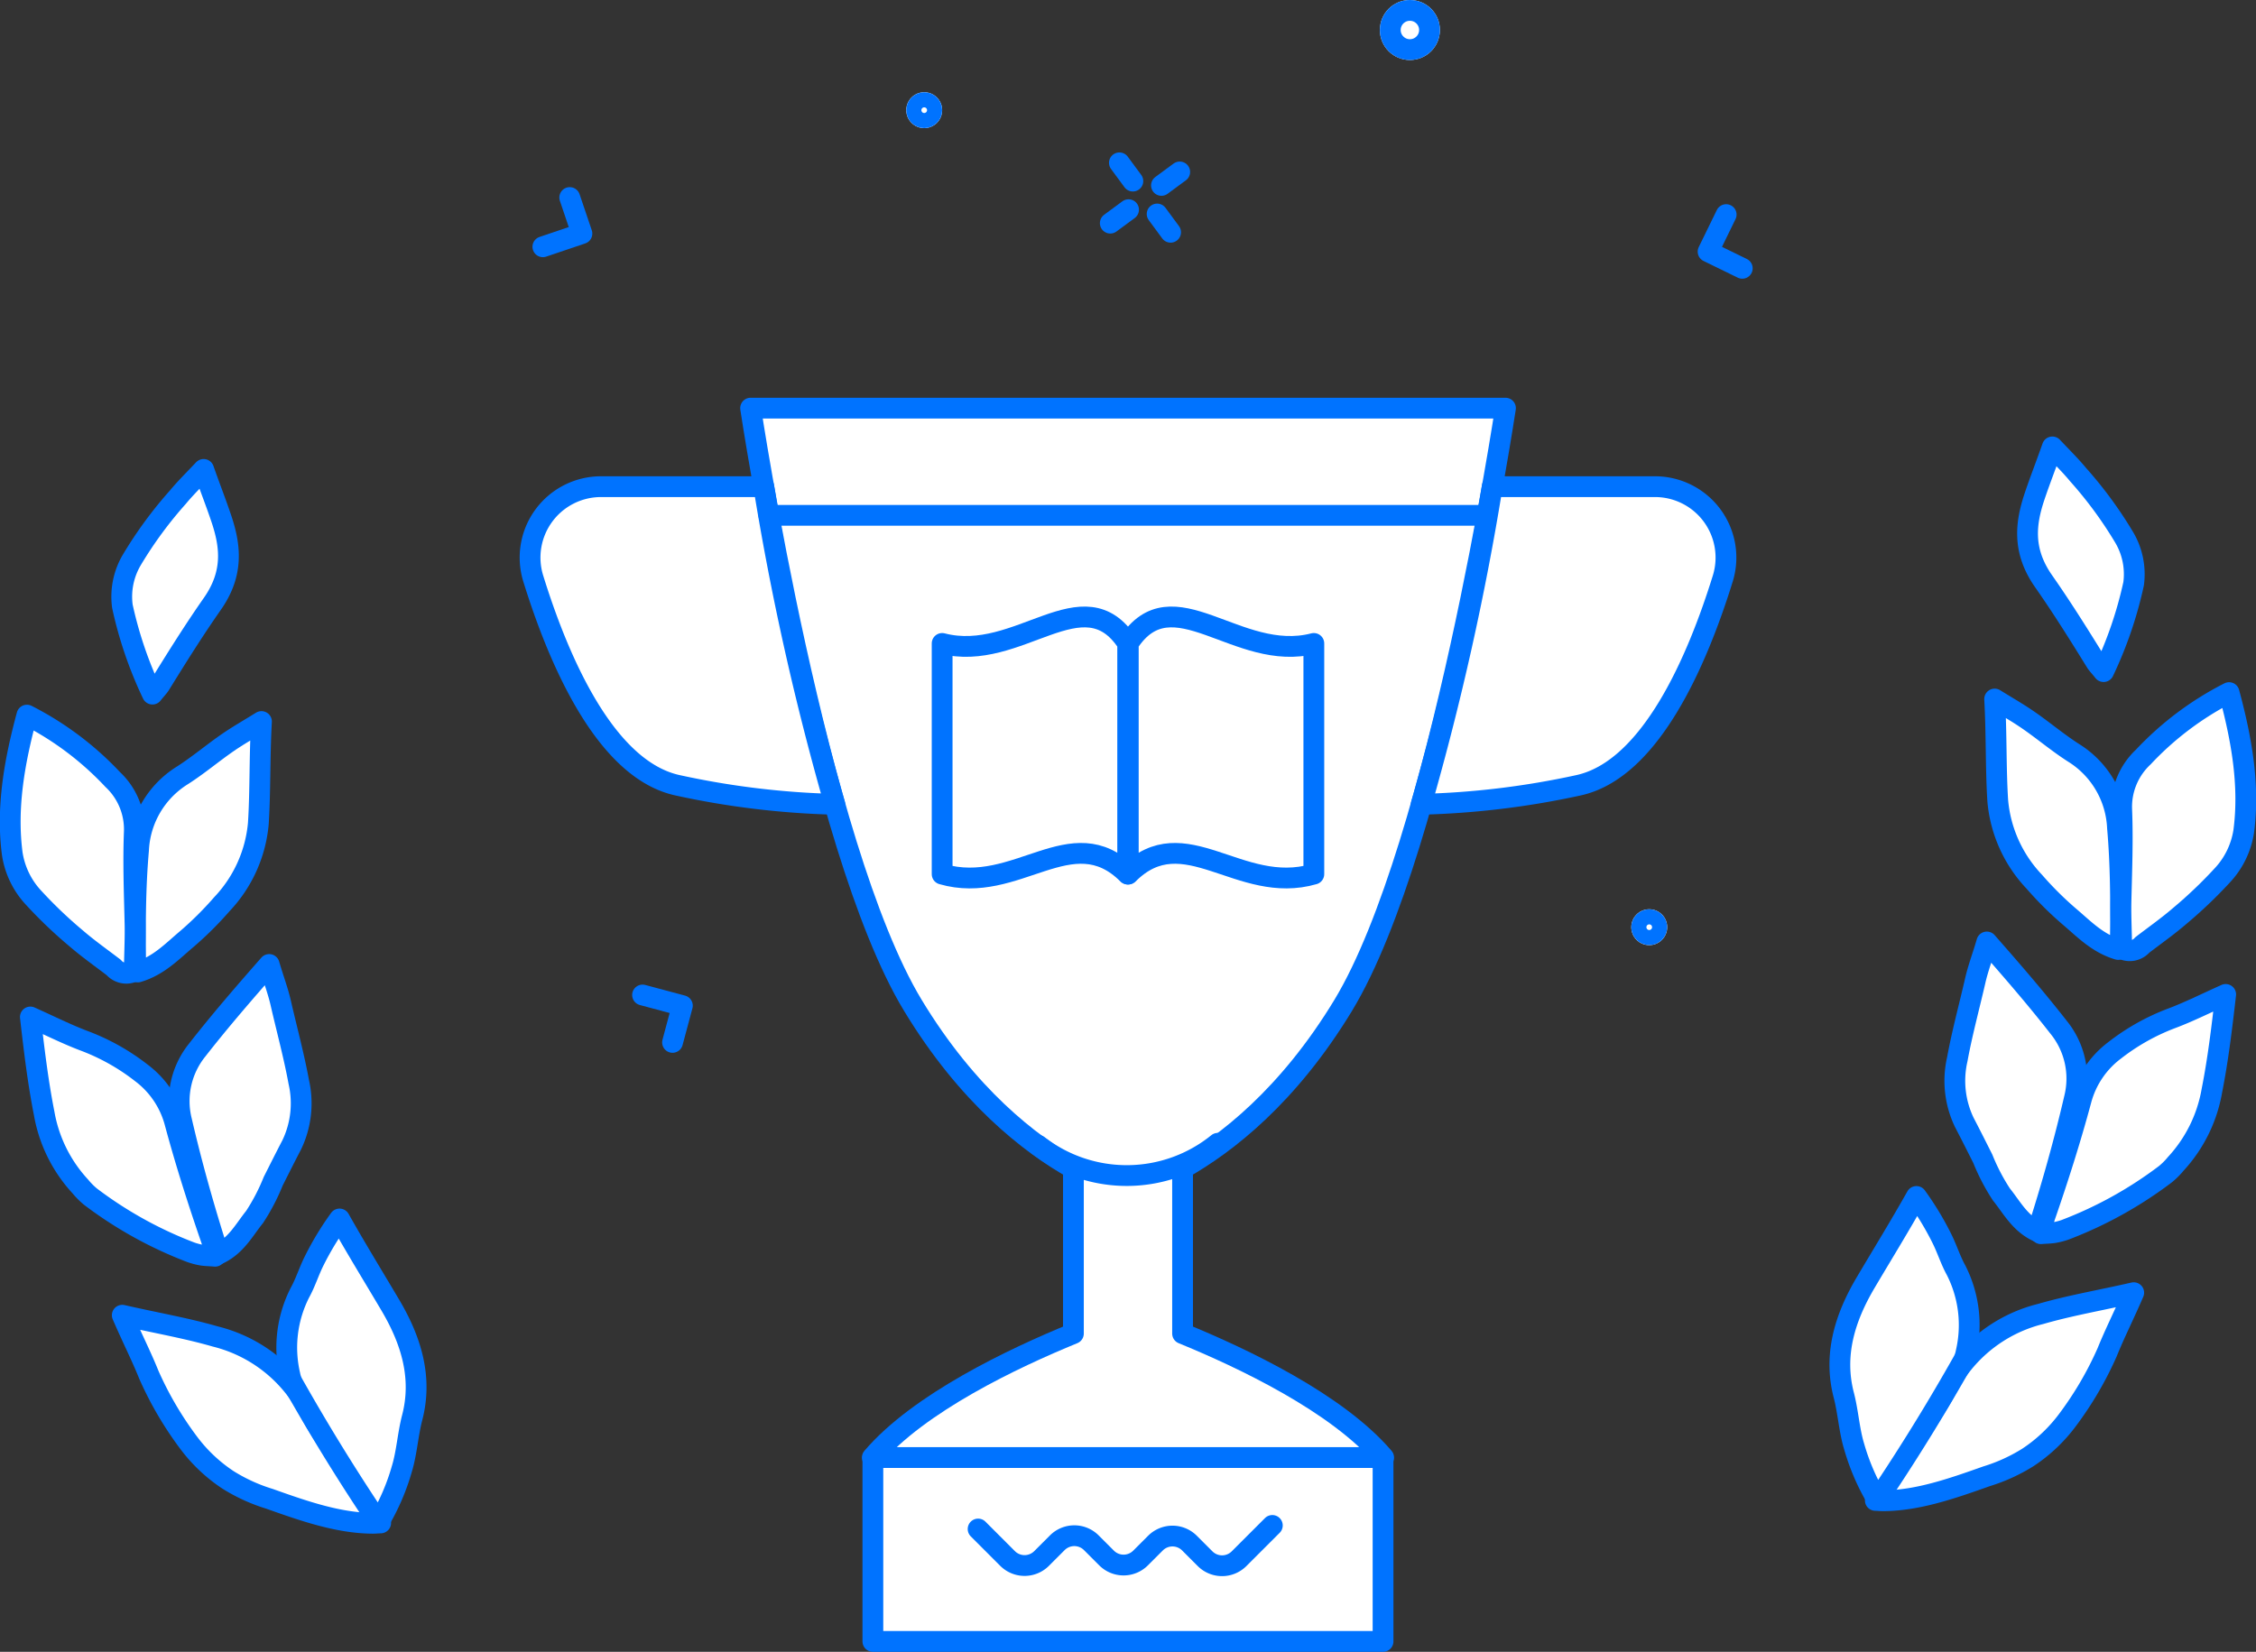
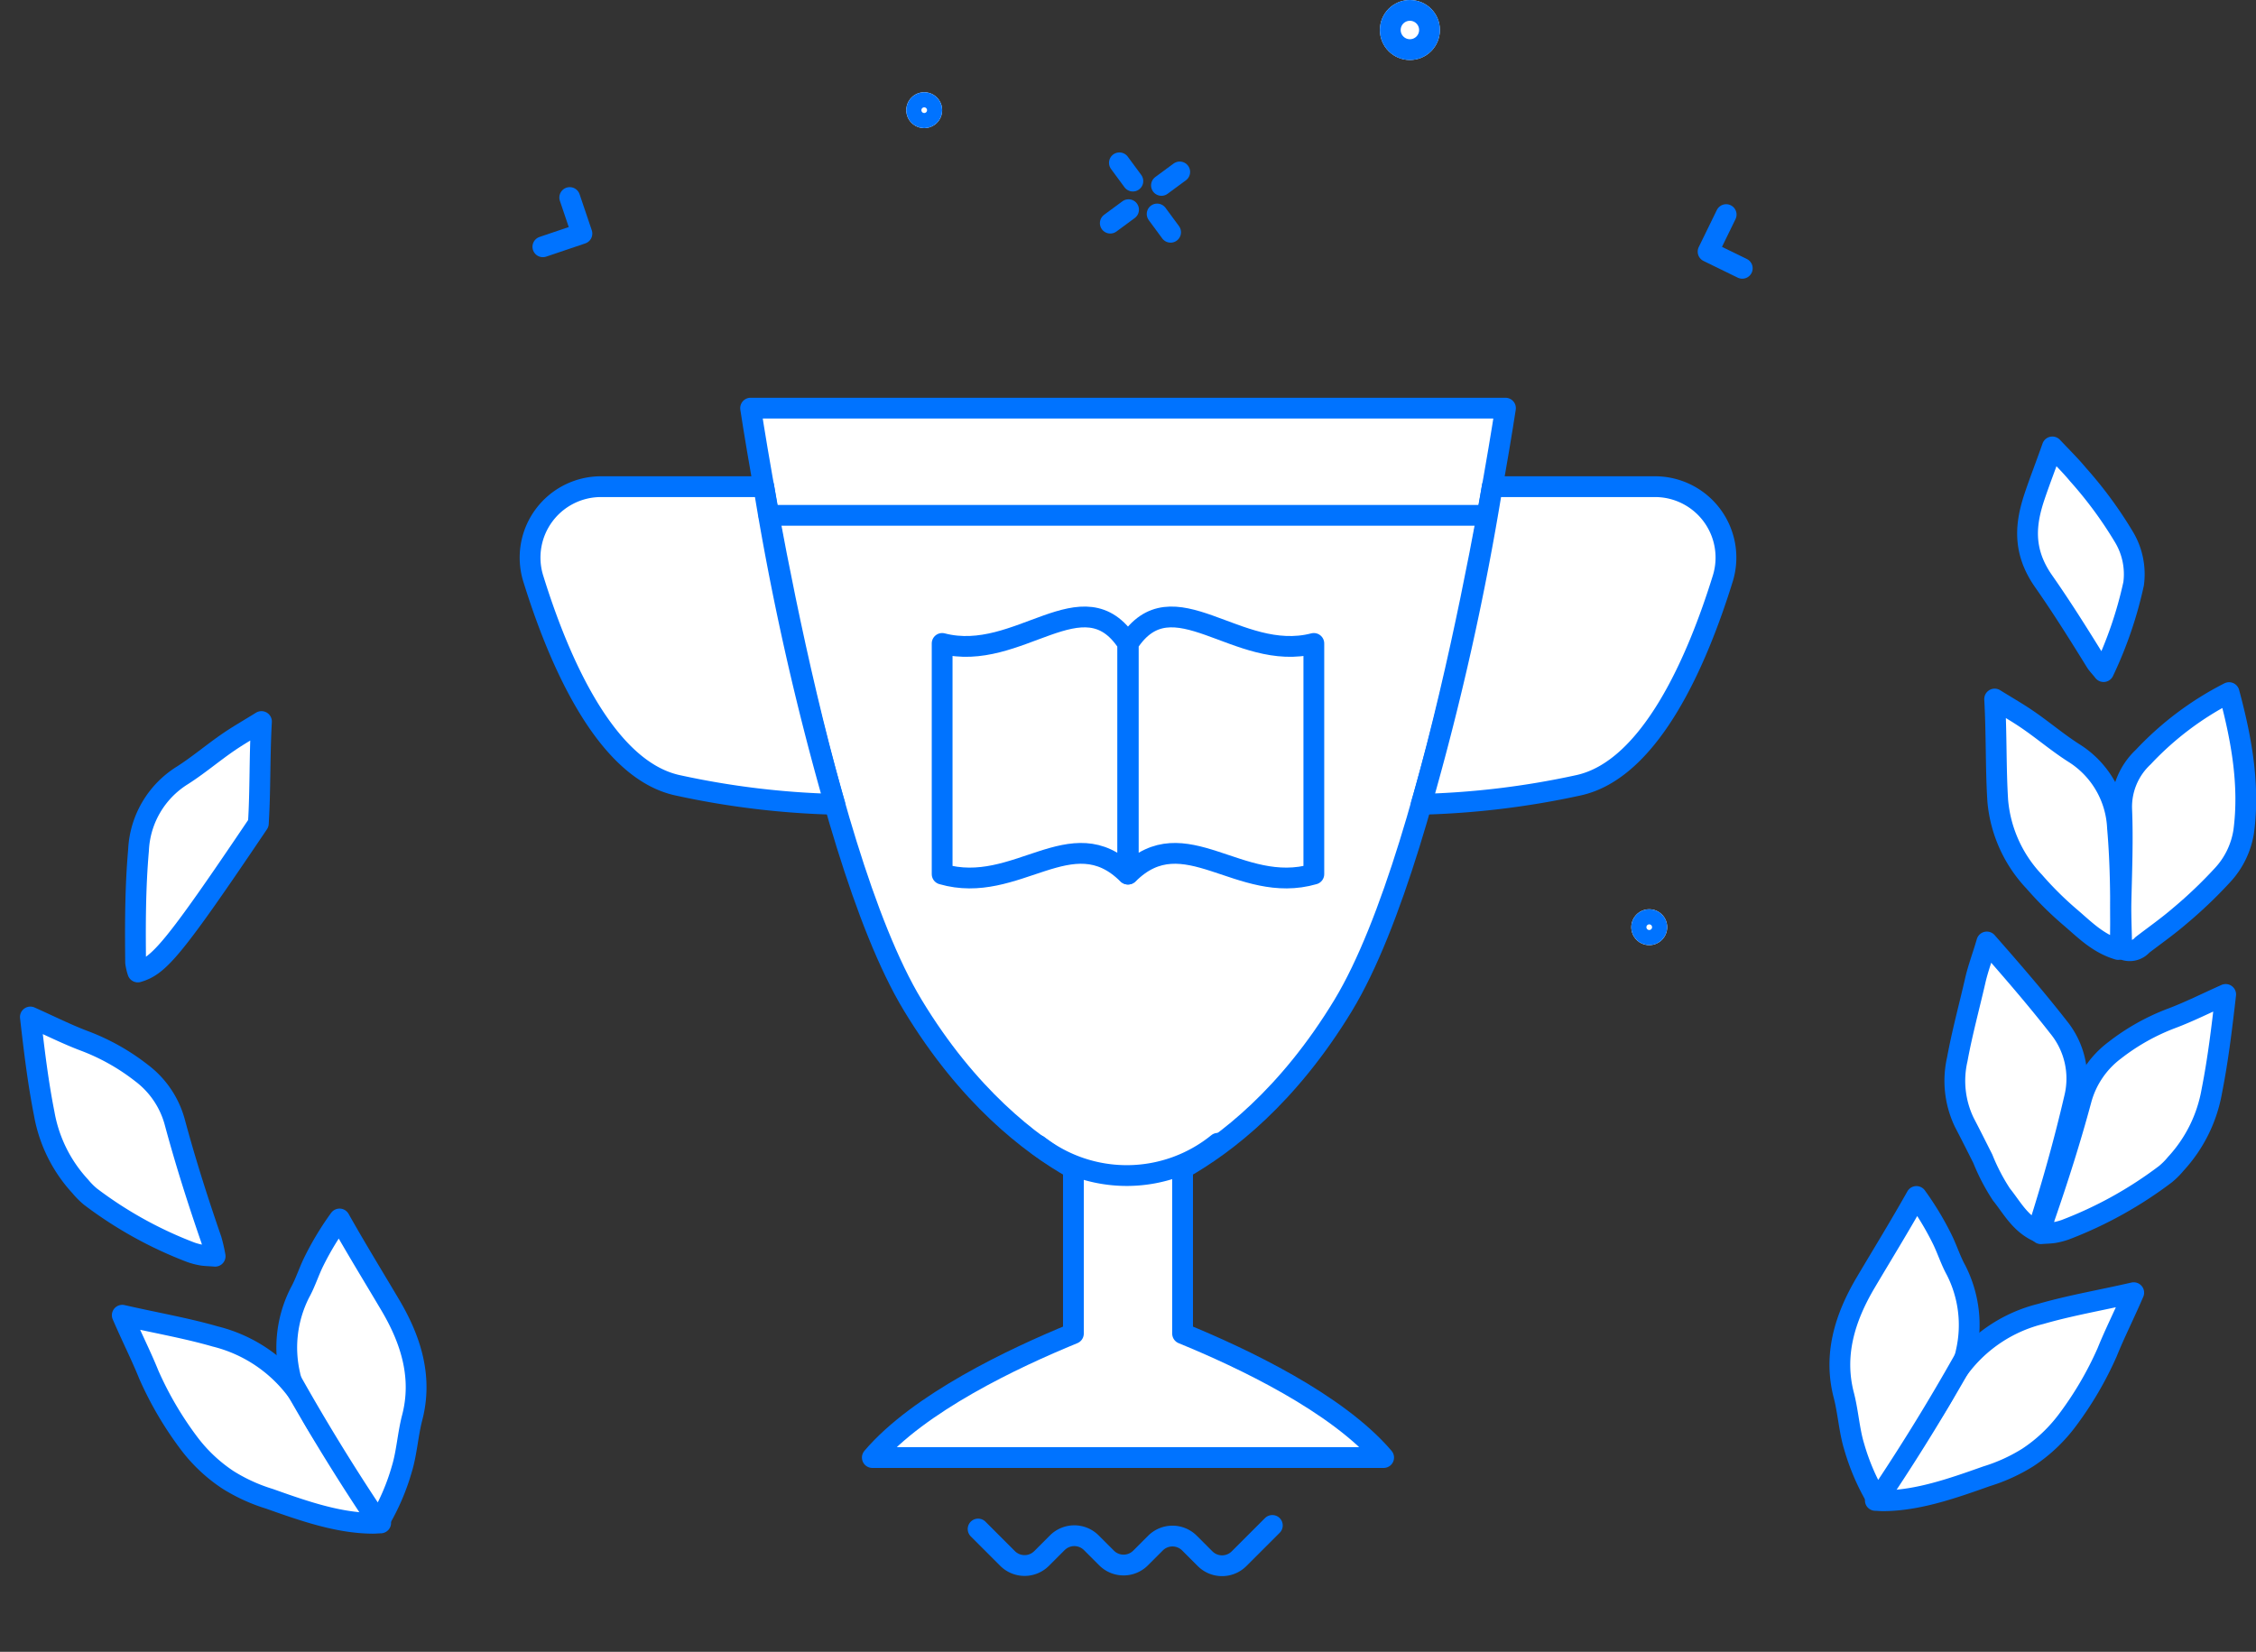
<svg xmlns="http://www.w3.org/2000/svg" width="217.075" height="158.967" viewBox="0 0 217.075 158.967">
  <rect x="0" y="0" width="217.075" height="158.967" fill="#333333" stroke="none" />
  <g transform="translate(-693.858 -18054.385)">
    <g transform="translate(694.843 18054.385)">
      <g transform="translate(155.98 87.504)" fill="#fff" stroke="#0073ff" stroke-linecap="round" stroke-linejoin="round" stroke-width="2">
        <circle cx="1.727" cy="1.727" r="1.727" stroke="none" />
        <circle cx="1.727" cy="1.727" r="0.727" fill="none" />
      </g>
      <g transform="translate(86.217 8.876)" fill="#fff" stroke="#0073ff" stroke-linecap="round" stroke-linejoin="round" stroke-width="2">
        <circle cx="1.727" cy="1.727" r="1.727" stroke="none" />
        <circle cx="1.727" cy="1.727" r="0.727" fill="none" />
      </g>
-       <path d="M6128.615,5210.218l3.832,1.025-.947,3.537" transform="translate(-6067.773 -5114.461)" fill="none" stroke="#0073ff" stroke-linecap="round" stroke-linejoin="round" stroke-width="2" />
      <path d="M6120.458,5149.685l3.758-1.271-1.173-3.469" transform="translate(-6069.208 -5125.935)" fill="none" stroke="#0073ff" stroke-linecap="round" stroke-linejoin="round" stroke-width="2" />
      <g transform="translate(50.009 39.278)">
        <path d="M6179.024,5235.364v15.879c5.787,2.369,14.864,6.673,19.347,11.933h-49.2c4.483-5.259,13.561-9.564,19.348-11.933v-15.879c-4.174-2.357-10.165-6.972-15.461-15.729-9.277-15.343-15.6-57.453-15.6-57.453h72.635s-6.325,42.109-15.6,57.453C6189.188,5228.392,6183.2,5233.007,6179.024,5235.364Z" transform="translate(-6116.229 -5162.182)" fill="#fff" stroke="#0073ff" stroke-linecap="round" stroke-linejoin="round" stroke-width="2" />
-         <path d="M6196.555,5248.079v17.694h-49.09v-17.694h49.09Z" transform="translate(-6114.47 -5147.084)" fill="#fff" stroke="#0073ff" stroke-linecap="round" stroke-linejoin="round" stroke-width="2" />
        <path d="M6199.172,5168.61h15.652a6.825,6.825,0,0,1,6.539,8.82c-2.446,7.9-6.972,18.471-13.961,19.933a80.064,80.064,0,0,1-15.061,1.815A264.609,264.609,0,0,0,6199.172,5168.61Z" transform="translate(-6106.582 -5161.052)" fill="#fff" stroke="#0073ff" stroke-linecap="round" stroke-linejoin="round" stroke-width="2" />
        <path d="M6141.9,5168.61h-15.651a6.824,6.824,0,0,0-6.538,8.82c2.445,7.9,6.971,18.471,13.96,19.933a80.064,80.064,0,0,0,15.062,1.815A264.737,264.737,0,0,1,6141.9,5168.61Z" transform="translate(-6119.402 -5161.052)" fill="#fff" stroke="#0073ff" stroke-linecap="round" stroke-linejoin="round" stroke-width="2" />
        <line x2="69.037" transform="translate(22.988 10.318)" stroke-width="2" stroke="#0073ff" stroke-linecap="round" stroke-linejoin="round" fill="#fff" />
        <path d="M6156.077,5253.98l2.835,2.836a2.315,2.315,0,0,0,3.272,0l1.513-1.514a2.315,2.315,0,0,1,3.273,0l1.467,1.467a2.313,2.313,0,0,0,3.272,0l1.433-1.433a2.314,2.314,0,0,1,3.273,0l1.5,1.5a2.314,2.314,0,0,0,3.272,0l3.2-3.2" transform="translate(-6112.956 -5146.108)" fill="none" stroke="#0073ff" stroke-linecap="round" stroke-linejoin="round" stroke-width="2" />
        <path d="M6161,5222.556a13.926,13.926,0,0,0,17.278-.2" transform="translate(-6112.091 -5151.605)" fill="#fff" stroke="#0073ff" stroke-linecap="round" stroke-linejoin="round" stroke-width="2" />
        <g transform="translate(39.66 20.102)">
          <path d="M6170.991,5204.022c-5.392-5.393-10.7,2.076-17.857,0v-22.2c7.365,1.917,13.6-6.593,17.857,0Z" transform="translate(-6153.134 -5179.279)" fill="none" stroke="#0073ff" stroke-linecap="round" stroke-linejoin="round" stroke-width="2" />
          <path d="M6168.365,5204.022c5.392-5.393,10.7,2.076,17.857,0v-22.2c-7.365,1.917-13.6-6.593-17.857,0Z" transform="translate(-6150.457 -5179.279)" fill="none" stroke="#0073ff" stroke-linecap="round" stroke-linejoin="round" stroke-width="2" />
        </g>
      </g>
      <g transform="translate(131.79 0)" fill="#fff" stroke="#0073ff" stroke-linecap="round" stroke-linejoin="round" stroke-width="2">
        <circle cx="2.887" cy="2.887" r="2.887" stroke="none" />
        <circle cx="2.887" cy="2.887" r="1.887" fill="none" />
      </g>
      <g transform="translate(105.848 15.67)">
        <g transform="translate(0.877)">
          <line x2="1.296" y2="1.758" fill="#fff" stroke="#0073ff" stroke-linecap="round" stroke-linejoin="round" stroke-width="2" />
          <line x2="1.296" y2="1.758" transform="translate(3.631 4.924)" stroke-width="2" stroke="#0073ff" stroke-linecap="round" stroke-linejoin="round" fill="#fff" />
        </g>
        <g transform="translate(0 0.877)">
          <line y1="1.296" x2="1.758" transform="translate(0 3.632)" stroke-width="2" stroke="#0073ff" stroke-linecap="round" stroke-linejoin="round" fill="#fff" />
          <line y1="1.296" x2="1.758" transform="translate(4.924)" stroke-width="2" stroke="#0073ff" stroke-linecap="round" stroke-linejoin="round" fill="#fff" />
        </g>
      </g>
      <path d="M6217.555,5146.341l-1.74,3.564,3.29,1.606" transform="translate(-6052.446 -5125.689)" fill="none" stroke="#0073ff" stroke-linecap="round" stroke-linejoin="round" stroke-width="2" />
      <g transform="translate(176.052 43.01)">
        <path d="M6251.156,5210.094a5.026,5.026,0,0,0,.212-.913c.039-3.589.036-7.19-.28-10.8a8.95,8.95,0,0,0-4.195-7.193c-1.521-.968-2.916-2.157-4.425-3.195-.934-.643-1.914-1.205-3.2-2,.192,3.506.1,6.651.3,9.809a12.95,12.95,0,0,0,3.512,7.771,32.76,32.76,0,0,0,3.35,3.334C6247.846,5208.1,6249.142,5209.5,6251.156,5210.094Z" transform="translate(-6224.377 -5161.729)" fill="#fff" stroke="#0073ff" stroke-linecap="round" stroke-linejoin="round" stroke-width="2" />
        <path d="M6243.949,5233.739c1.375-4.3,2.569-8.533,3.56-12.807a7.824,7.824,0,0,0-1.515-6.841c-2.141-2.743-4.446-5.412-6.91-8.213-.408,1.4-.853,2.553-1.122,3.752-.578,2.518-1.258,5.011-1.723,7.549a9.237,9.237,0,0,0,.678,6.063c.61,1.166,1.194,2.336,1.781,3.5a19.419,19.419,0,0,0,1.792,3.439C6241.488,5231.414,6242.25,5232.933,6243.949,5233.739Z" transform="translate(-6224.946 -5158.234)" fill="#fff" stroke="#0073ff" stroke-linecap="round" stroke-linejoin="round" stroke-width="2" />
        <path d="M6236.34,5243.856c-.938,1.815-2.208,3.5-3.319,5.237-1.147,1.8-2.271,3.6-3.518,5.481.421.017.616.04.813.034,3.285-.028,6.585-1.181,9.881-2.352a16.738,16.738,0,0,0,3.993-1.823,15.1,15.1,0,0,0,3.8-3.592,33.256,33.256,0,0,0,3.821-6.529c.724-1.8,1.618-3.549,2.555-5.728-3.137.721-6.077,1.216-8.954,2.046A13.922,13.922,0,0,0,6236.34,5243.856Z" transform="translate(-6226.093 -5153.188)" fill="#fff" stroke="#0073ff" stroke-linecap="round" stroke-linejoin="round" stroke-width="2" />
        <path d="M6250.144,5215.555a8.819,8.819,0,0,0-3.223,4.783c-1.023,3.805-2.22,7.559-3.509,11.284a15.711,15.711,0,0,0-.361,1.576c.543-.043.914-.042,1.265-.1a6.675,6.675,0,0,0,1.08-.281,38.906,38.906,0,0,0,9.647-5.353,7.266,7.266,0,0,0,.983-.985,13.849,13.849,0,0,0,3.474-7.021c.586-2.962.951-5.954,1.331-9.284-1.969.884-3.531,1.668-5.155,2.282A20.885,20.885,0,0,0,6250.144,5215.555Z" transform="translate(-6223.711 -5157.48)" fill="#fff" stroke="#0073ff" stroke-linecap="round" stroke-linejoin="round" stroke-width="2" />
        <path d="M6238.438,5242.583a2.693,2.693,0,0,0,.3-.843,11.636,11.636,0,0,0-.959-7.94c-.537-.968-.871-2.073-1.379-3.077a28.363,28.363,0,0,0-2.433-4.013c-1.633,2.9-3.266,5.552-4.85,8.228-2.09,3.51-3.127,7.08-2.143,10.88.426,1.633.52,3.384,1,4.955a21.5,21.5,0,0,0,2.124,4.962,10.637,10.637,0,0,0,.909-1.023Q6234.947,5248.774,6238.438,5242.583Z" transform="translate(-6226.603 -5154.573)" fill="#fff" stroke="#0073ff" stroke-linecap="round" stroke-linejoin="round" stroke-width="2" />
        <path d="M6243.5,5178.279c1.785,2.551,3.417,5.162,5.025,7.765.156.255.4.492.75.936a38.678,38.678,0,0,0,2.89-8.449,6.944,6.944,0,0,0-.94-4.522,39.282,39.282,0,0,0-4.406-5.988c-.7-.849-1.5-1.633-2.472-2.663-.636,1.811-1.2,3.24-1.691,4.7C6241.775,5172.668,6241.42,5175.308,6243.5,5178.279Z" transform="translate(-6223.903 -5165.357)" fill="#fff" stroke="#0073ff" stroke-linecap="round" stroke-linejoin="round" stroke-width="2" />
        <path d="M6251.75,5191.67a6.567,6.567,0,0,0-2.077,5c.124,3,0,5.981-.068,8.966-.028,1.508.064,3.023.066,4.474a1.607,1.607,0,0,0,1.986-.355c1.2-.919,2.451-1.8,3.6-2.791a43.486,43.486,0,0,0,4.092-3.9,7.975,7.975,0,0,0,2.071-4.259c.579-4.416-.2-8.842-1.413-13.336A29.847,29.847,0,0,0,6251.75,5191.67Z" transform="translate(-6222.56 -5161.823)" fill="#fff" stroke="#0073ff" stroke-linecap="round" stroke-linejoin="round" stroke-width="2" />
      </g>
      <g transform="translate(0 45.176)">
-         <path d="M6087.343,5211.937a5.02,5.02,0,0,1-.211-.914c-.038-3.59-.037-7.191.279-10.8a8.95,8.95,0,0,1,4.2-7.194c1.521-.966,2.916-2.156,4.425-3.194.935-.644,1.914-1.2,3.205-2-.191,3.506-.1,6.65-.3,9.809a12.957,12.957,0,0,1-3.513,7.772,32.845,32.845,0,0,1-3.35,3.333C6090.653,5209.946,6089.357,5211.345,6087.343,5211.937Z" transform="translate(-6075.068 -5163.571)" fill="#fff" stroke="#0073ff" stroke-linecap="round" stroke-linejoin="round" stroke-width="2" />
-         <path d="M6094.488,5235.581c-1.374-4.3-2.569-8.531-3.559-12.807a7.828,7.828,0,0,1,1.515-6.841c2.142-2.743,4.448-5.411,6.91-8.213.408,1.4.853,2.553,1.123,3.752.577,2.518,1.257,5.013,1.723,7.549a9.236,9.236,0,0,1-.679,6.063c-.61,1.166-1.194,2.338-1.781,3.5a19.37,19.37,0,0,1-1.792,3.438C6096.951,5233.256,6096.188,5234.774,6094.488,5235.581Z" transform="translate(-6074.438 -5160.076)" fill="#fff" stroke="#0073ff" stroke-linecap="round" stroke-linejoin="round" stroke-width="2" />
+         <path d="M6087.343,5211.937a5.02,5.02,0,0,1-.211-.914c-.038-3.59-.037-7.191.279-10.8a8.95,8.95,0,0,1,4.2-7.194c1.521-.966,2.916-2.156,4.425-3.194.935-.644,1.914-1.2,3.205-2-.191,3.506-.1,6.65-.3,9.809C6090.653,5209.946,6089.357,5211.345,6087.343,5211.937Z" transform="translate(-6075.068 -5163.571)" fill="#fff" stroke="#0073ff" stroke-linecap="round" stroke-linejoin="round" stroke-width="2" />
        <path d="M6104.064,5245.7c.939,1.815,2.208,3.5,3.319,5.238,1.147,1.8,2.271,3.6,3.518,5.481-.419.015-.615.039-.812.033-3.285-.028-6.585-1.18-9.88-2.352a16.787,16.787,0,0,1-3.994-1.822,15.139,15.139,0,0,1-3.8-3.591,33.305,33.305,0,0,1-3.821-6.53c-.722-1.8-1.618-3.549-2.555-5.727,3.137.721,6.078,1.217,8.954,2.047A13.921,13.921,0,0,1,6104.064,5245.7Z" transform="translate(-6075.258 -5155.031)" fill="#fff" stroke="#0073ff" stroke-linecap="round" stroke-linejoin="round" stroke-width="2" />
        <path d="M6089.2,5217.4a8.8,8.8,0,0,1,3.223,4.782c1.024,3.8,2.22,7.559,3.51,11.285a15.446,15.446,0,0,1,.361,1.576c-.544-.044-.914-.042-1.265-.1a6.568,6.568,0,0,1-1.079-.281,38.93,38.93,0,0,1-9.648-5.351,7.279,7.279,0,0,1-.982-.987,13.84,13.84,0,0,1-3.474-7.02c-.587-2.962-.951-5.954-1.33-9.284,1.969.885,3.53,1.668,5.155,2.283A20.812,20.812,0,0,1,6089.2,5217.4Z" transform="translate(-6076.579 -5159.322)" fill="#fff" stroke="#0073ff" stroke-linecap="round" stroke-linejoin="round" stroke-width="2" />
        <path d="M6100.105,5244.425a2.69,2.69,0,0,1-.305-.843,11.652,11.652,0,0,1,.96-7.94c.538-.968.871-2.073,1.379-3.077a28.436,28.436,0,0,1,2.433-4.013c1.633,2.9,3.266,5.552,4.85,8.229,2.09,3.509,3.128,7.079,2.143,10.88-.426,1.632-.52,3.385-1,4.954a21.478,21.478,0,0,1-2.124,4.961,10.711,10.711,0,0,1-.909-1.022Q6103.6,5250.616,6100.105,5244.425Z" transform="translate(-6072.886 -5156.415)" fill="#fff" stroke="#0073ff" stroke-linecap="round" stroke-linejoin="round" stroke-width="2" />
-         <path d="M6094.725,5180.121c-1.785,2.553-3.417,5.162-5.025,7.765-.156.255-.4.494-.75.936a38.648,38.648,0,0,1-2.891-8.449,6.949,6.949,0,0,1,.94-4.521,39.328,39.328,0,0,1,4.405-5.989c.7-.849,1.5-1.633,2.473-2.663.636,1.81,1.2,3.24,1.69,4.7C6096.448,5174.51,6096.8,5177.15,6094.725,5180.121Z" transform="translate(-6075.267 -5167.199)" fill="#fff" stroke="#0073ff" stroke-linecap="round" stroke-linejoin="round" stroke-width="2" />
-         <path d="M6086.733,5193.512a6.566,6.566,0,0,1,2.077,5c-.122,3,0,5.98.068,8.966.028,1.509-.063,3.023-.066,4.475a1.605,1.605,0,0,1-1.986-.355c-1.2-.919-2.452-1.8-3.6-2.791a43.162,43.162,0,0,1-4.09-3.9,7.97,7.97,0,0,1-2.073-4.259c-.579-4.415.2-8.842,1.413-13.336A29.845,29.845,0,0,1,6086.733,5193.512Z" transform="translate(-6076.869 -5163.665)" fill="#fff" stroke="#0073ff" stroke-linecap="round" stroke-linejoin="round" stroke-width="2" />
      </g>
    </g>
  </g>
</svg>